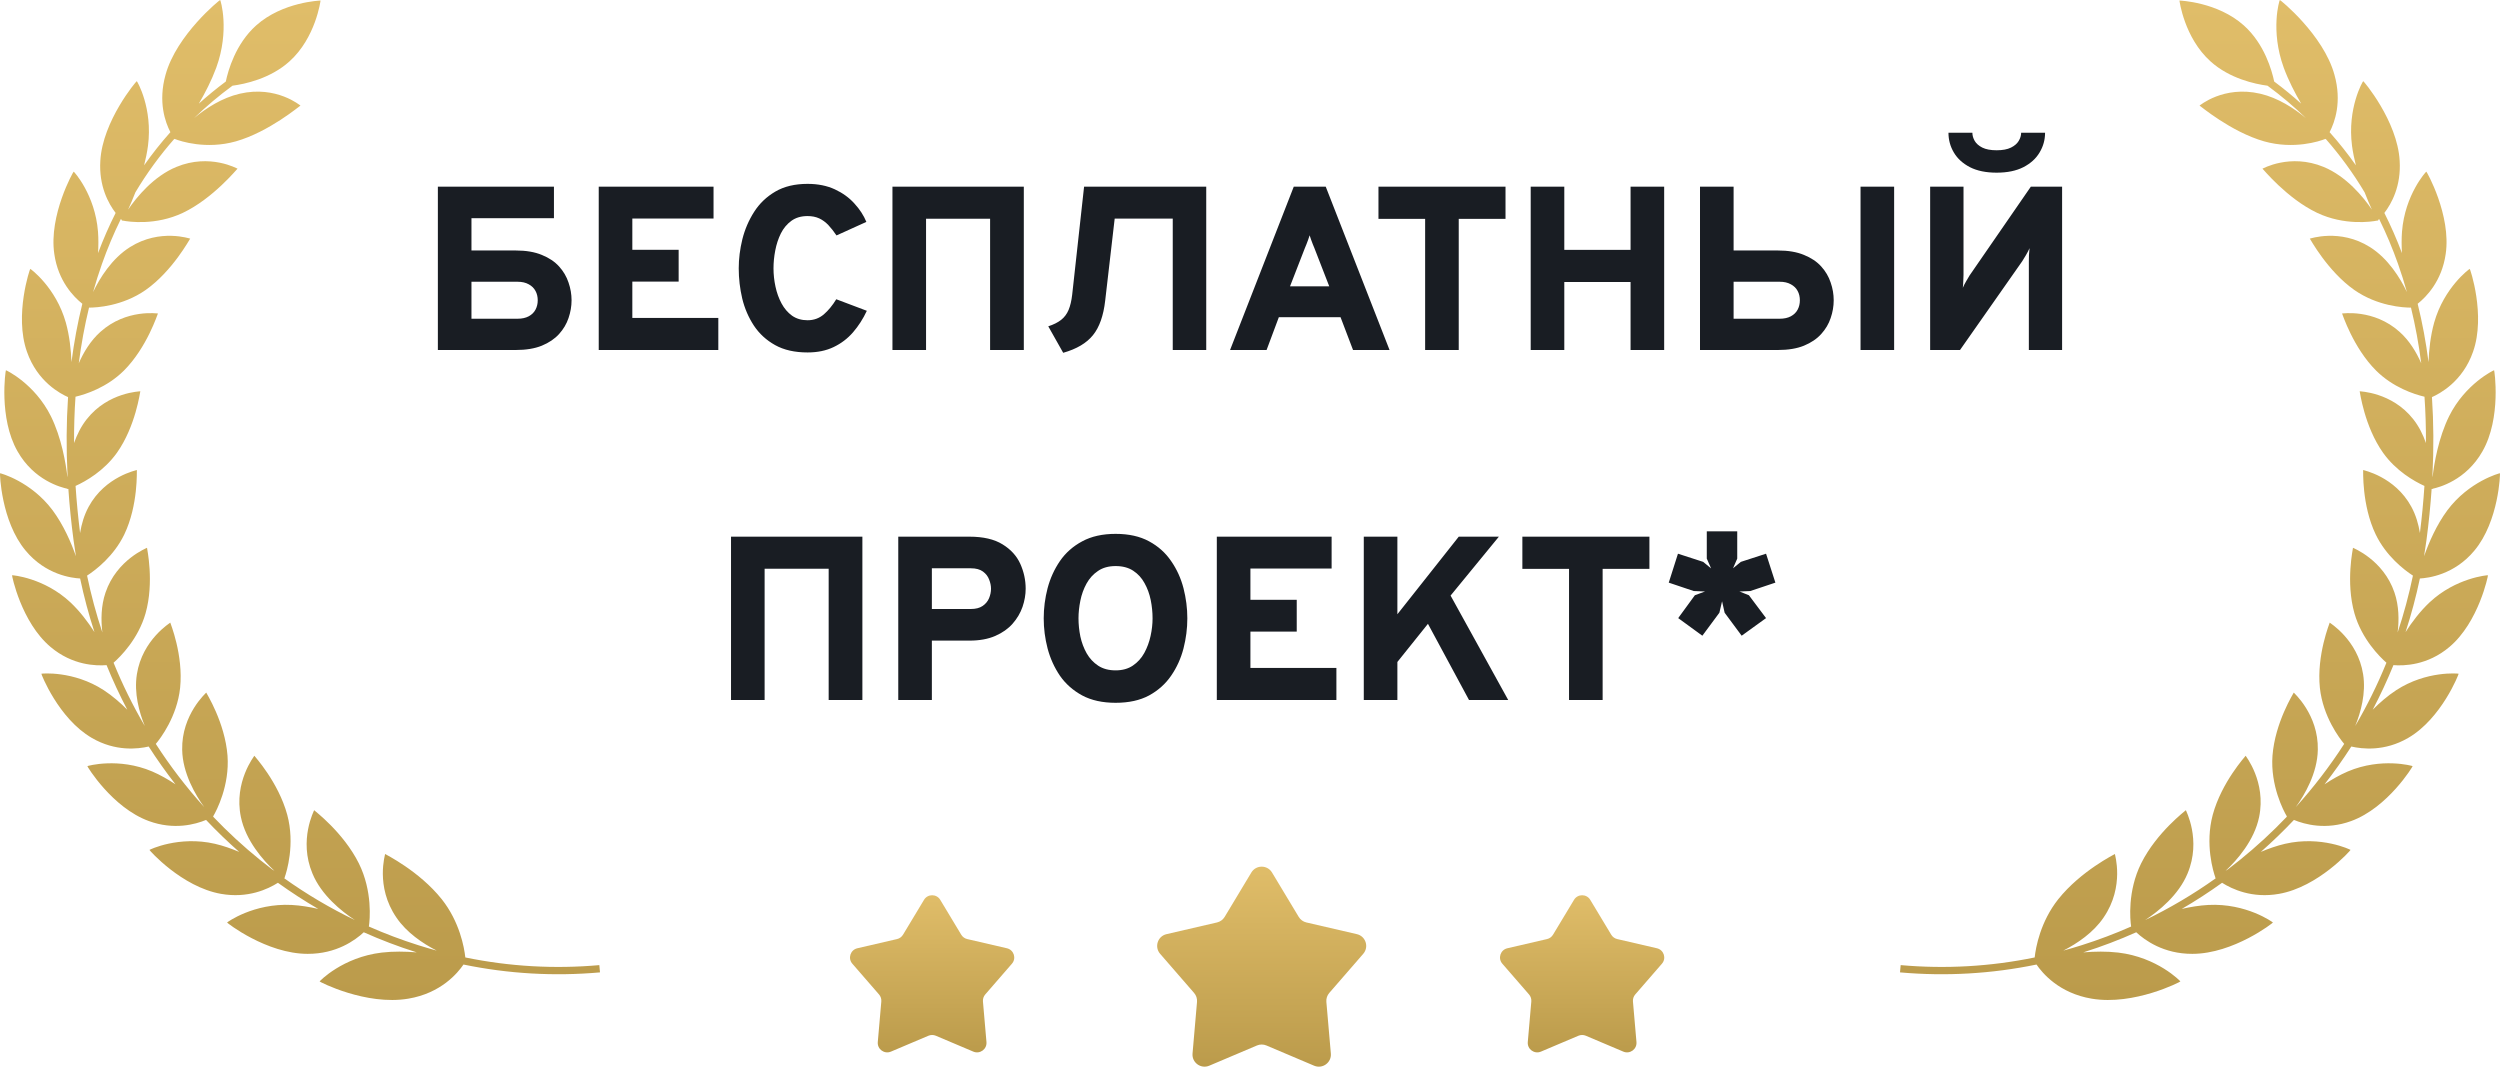
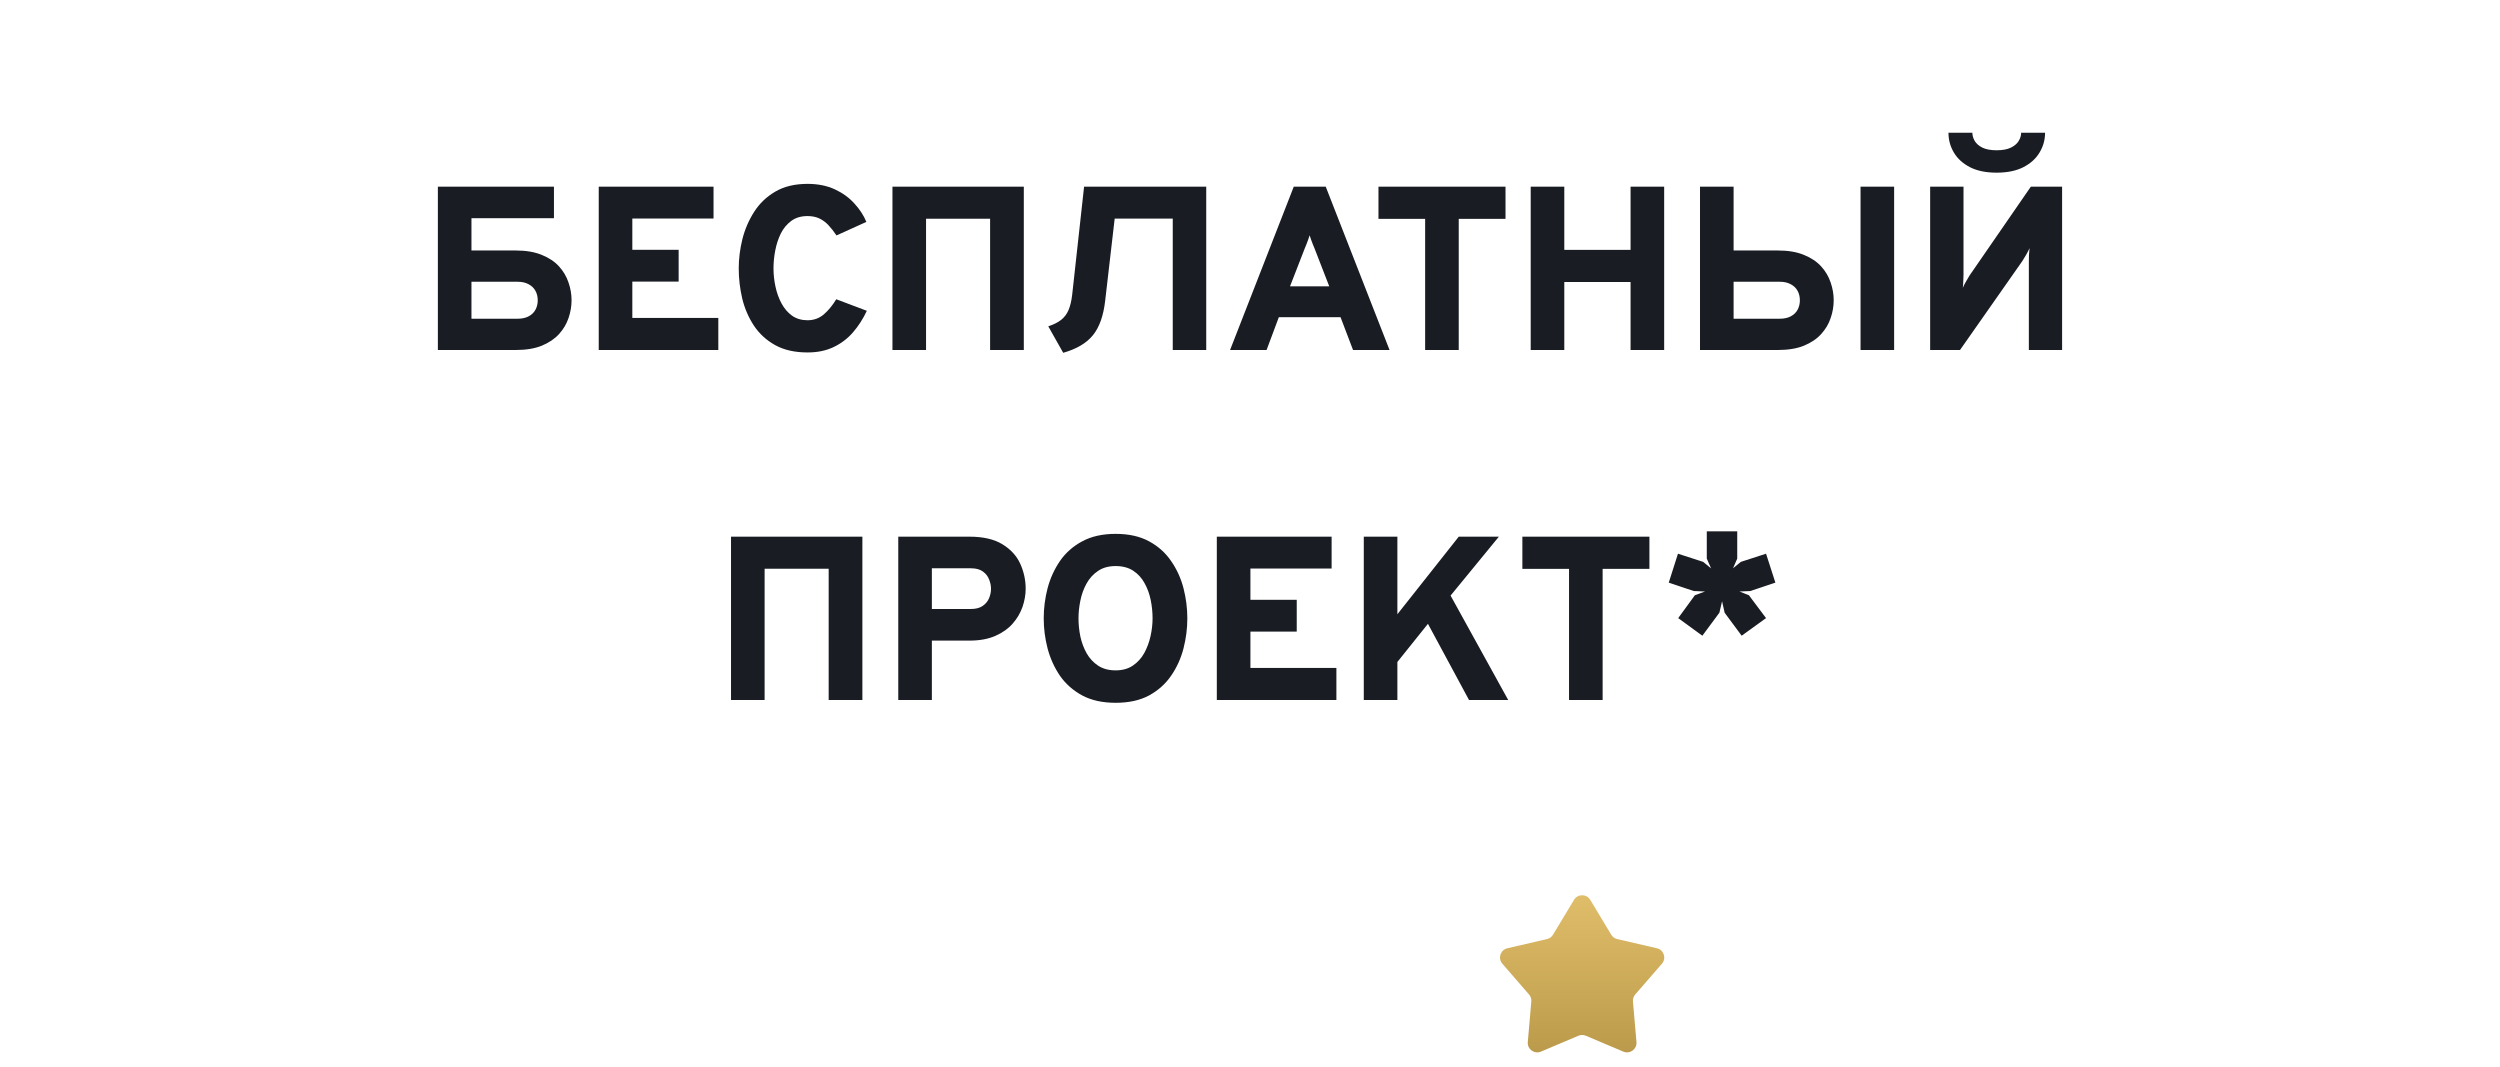
<svg xmlns="http://www.w3.org/2000/svg" width="150" height="64" viewBox="0 0 150 64" fill="none">
-   <path d="M75.081 52.35C75.362 51.883 76.04 51.883 76.321 52.35L77.925 55.016C78.026 55.183 78.191 55.303 78.382 55.347L81.412 56.049C81.943 56.172 82.153 56.816 81.795 57.228L79.756 59.577C79.628 59.725 79.565 59.919 79.582 60.114L79.851 63.213C79.898 63.756 79.35 64.154 78.847 63.942L75.984 62.728C75.803 62.652 75.599 62.652 75.419 62.728L72.555 63.942C72.053 64.154 71.505 63.756 71.552 63.213L71.821 60.114C71.838 59.919 71.775 59.725 71.646 59.577L69.607 57.228C69.25 56.816 69.459 56.172 69.991 56.049L73.021 55.347C73.212 55.303 73.376 55.183 73.478 55.016L75.081 52.35Z" fill="url(#paint0_linear_3251_5071)" />
-   <path d="M55.441 53.99C55.661 53.623 56.194 53.623 56.415 53.99L57.675 56.084C57.754 56.216 57.884 56.31 58.034 56.344L60.415 56.896C60.832 56.992 60.997 57.499 60.716 57.822L59.114 59.668C59.013 59.784 58.963 59.936 58.977 60.09L59.188 62.524C59.225 62.951 58.794 63.264 58.4 63.097L56.15 62.144C56.008 62.084 55.848 62.084 55.706 62.144L53.456 63.097C53.061 63.264 52.63 62.951 52.667 62.524L52.879 60.09C52.892 59.936 52.843 59.784 52.742 59.668L51.14 57.822C50.859 57.499 51.023 56.992 51.441 56.896L53.822 56.344C53.971 56.31 54.101 56.216 54.18 56.084L55.441 53.99Z" fill="url(#paint1_linear_3251_5071)" />
  <path d="M94.441 53.99C94.662 53.623 95.194 53.623 95.415 53.99L96.675 56.084C96.754 56.216 96.884 56.31 97.034 56.344L99.415 56.896C99.832 56.992 99.997 57.499 99.716 57.822L98.114 59.668C98.013 59.784 97.963 59.936 97.977 60.09L98.188 62.524C98.225 62.951 97.794 63.264 97.4 63.097L95.15 62.144C95.008 62.084 94.848 62.084 94.706 62.144L92.456 63.097C92.061 63.264 91.63 62.951 91.667 62.524L91.879 60.09C91.892 59.936 91.843 59.784 91.742 59.668L90.14 57.822C89.859 57.499 90.023 56.992 90.441 56.896L92.822 56.344C92.972 56.31 93.101 56.216 93.18 56.084L94.441 53.99Z" fill="url(#paint2_linear_3251_5071)" />
-   <path d="M15.365 1.53C14.131 2.638 13.685 4.237 13.549 4.891C12.985 5.311 12.446 5.754 11.93 6.218C12.31 5.571 12.693 4.827 12.976 4.06C13.794 1.808 13.231 0.002 13.21 0C13.203 -0.026 10.591 2.084 9.934 4.483C9.476 6.113 9.912 7.327 10.224 7.93C9.661 8.562 9.135 9.225 8.646 9.92C8.743 9.541 8.824 9.149 8.878 8.757C9.176 6.488 8.226 4.867 8.207 4.869C8.197 4.844 6.153 7.253 6.02 9.648C5.926 11.168 6.51 12.217 6.938 12.776C6.548 13.55 6.196 14.353 5.882 15.187C5.908 14.766 5.912 14.332 5.88 13.902C5.707 11.682 4.438 10.293 4.421 10.298C4.409 10.274 2.917 12.912 3.258 15.236C3.491 16.874 4.425 17.816 4.94 18.226C4.661 19.354 4.443 20.521 4.288 21.727C4.261 20.99 4.171 20.15 3.95 19.354C3.355 17.243 1.83 16.125 1.815 16.132C1.801 16.108 0.846 18.903 1.614 21.096C2.242 22.916 3.647 23.634 4.083 23.826C3.981 25.342 3.971 26.914 4.053 28.537C4.051 28.569 4.05 28.6 4.047 28.63C3.944 27.766 3.689 26.264 3.053 24.972C2.083 23.023 0.368 22.207 0.355 22.215C0.337 22.195 -0.095 25.074 1.052 27.08C2.044 28.831 3.67 29.243 4.04 29.324C4.042 29.339 4.043 29.346 4.044 29.345C4.045 29.346 4.06 29.342 4.087 29.334L4.102 29.337C4.171 30.343 4.274 31.369 4.413 32.414C4.456 32.736 4.503 33.055 4.556 33.374C4.269 32.557 3.815 31.503 3.155 30.614C1.857 28.878 0.013 28.385 0.002 28.394C-0.017 28.377 0.058 31.269 1.538 33.037C2.749 34.496 4.316 34.682 4.807 34.709C5.037 35.802 5.324 36.875 5.667 37.925C5.283 37.325 4.798 36.681 4.225 36.141C2.643 34.66 0.732 34.504 0.723 34.515C0.701 34.501 1.27 37.334 3.035 38.818C4.35 39.931 5.776 39.957 6.394 39.908C6.766 40.821 7.18 41.713 7.637 42.582C7.222 42.166 6.746 41.752 6.227 41.411C4.407 40.226 2.489 40.411 2.482 40.424C2.457 40.413 3.504 43.115 5.512 44.277C6.924 45.099 8.266 44.943 8.921 44.791C9.421 45.57 9.957 46.327 10.528 47.059C10.095 46.77 9.623 46.499 9.13 46.287C7.114 45.43 5.248 45.955 5.242 45.968C5.215 45.961 6.725 48.46 8.93 49.263C10.441 49.818 11.721 49.462 12.364 49.196C12.994 49.863 13.657 50.503 14.352 51.115C13.89 50.919 13.397 50.745 12.898 50.628C10.73 50.129 8.972 50.981 8.968 50.995C8.939 50.992 10.897 53.215 13.257 53.631C14.866 53.918 16.078 53.346 16.675 52.967C17.46 53.531 18.267 54.055 19.096 54.536C18.58 54.416 18.037 54.327 17.5 54.297C15.223 54.179 13.627 55.336 13.625 55.351C13.594 55.353 15.986 57.23 18.458 57.231C20.185 57.237 21.312 56.414 21.826 55.936C22.845 56.392 23.89 56.79 24.96 57.128L25.006 57.143C24.326 57.086 23.598 57.074 22.903 57.155C20.556 57.435 19.178 58.87 19.177 58.886C19.144 58.894 21.954 60.351 24.498 59.92C26.46 59.592 27.463 58.381 27.809 57.872C30.505 58.429 33.249 58.587 36 58.343L35.96 57.907C33.26 58.147 30.566 57.992 27.919 57.447C27.855 56.837 27.572 55.3 26.506 53.954C25.144 52.247 23.114 51.258 23.107 51.239C23.125 51.234 22.498 53.178 23.786 55.054C24.395 55.954 25.357 56.604 26.201 57.036C25.832 56.936 25.462 56.828 25.095 56.711C24.084 56.391 23.096 56.018 22.132 55.592C22.194 55.207 22.359 53.471 21.531 51.802C20.594 49.928 18.852 48.63 18.848 48.611C18.866 48.609 17.897 50.386 18.748 52.413C19.282 53.705 20.48 54.672 21.293 55.204C19.819 54.495 18.404 53.658 17.058 52.7L17.062 52.69C17.08 52.675 17.088 52.668 17.088 52.669C17.087 52.669 17.082 52.666 17.074 52.661C17.206 52.305 17.708 50.651 17.236 48.891C16.702 46.921 15.262 45.364 15.261 45.345C15.277 45.345 14.016 46.906 14.452 49.015C14.74 50.433 15.793 51.622 16.465 52.25C16.42 52.221 16.373 52.191 16.325 52.161C16.08 51.975 15.837 51.785 15.598 51.59C14.598 50.782 13.658 49.914 12.782 48.995C12.799 48.986 12.808 48.98 12.807 48.981C12.806 48.981 12.802 48.977 12.795 48.971C12.989 48.648 13.783 47.13 13.651 45.342C13.498 43.338 12.372 41.575 12.374 41.555C12.39 41.557 10.886 42.861 10.931 44.985C10.954 46.387 11.723 47.695 12.254 48.427C11.181 47.24 10.21 45.972 9.348 44.634C9.625 44.31 10.624 42.994 10.807 41.274C11.011 39.296 10.213 37.376 10.217 37.357C10.232 37.362 8.539 38.375 8.213 40.455C8.032 41.585 8.352 42.738 8.687 43.56C7.974 42.343 7.348 41.075 6.814 39.763C7.23 39.4 8.294 38.335 8.731 36.809C9.27 34.91 8.812 32.886 8.821 32.867C8.833 32.874 7.005 33.571 6.332 35.551C6.059 36.35 6.052 37.207 6.142 37.948C5.772 36.836 5.465 35.698 5.224 34.537C5.765 34.186 6.833 33.361 7.458 32.066C8.305 30.297 8.2 28.218 8.212 28.201C8.223 28.21 6.313 28.575 5.319 30.406C5.048 30.905 4.89 31.45 4.805 31.98C4.685 31.022 4.595 30.08 4.534 29.155C5.155 28.874 6.238 28.256 7.014 27.169C8.145 25.573 8.406 23.491 8.42 23.476C8.431 23.487 6.496 23.513 5.206 25.15C4.862 25.585 4.617 26.084 4.443 26.582C4.439 25.636 4.468 24.709 4.53 23.803C5.154 23.657 6.415 23.246 7.431 22.239C8.819 20.854 9.46 18.821 9.477 18.809C9.486 18.821 7.585 18.509 6.024 19.912C5.43 20.443 5.014 21.138 4.726 21.797C4.874 20.648 5.079 19.534 5.341 18.457C5.785 18.46 7.349 18.372 8.74 17.399C10.358 16.259 11.39 14.328 11.411 14.318C11.419 14.33 9.609 13.689 7.806 14.822C6.705 15.512 5.981 16.696 5.585 17.523C5.745 16.951 5.923 16.389 6.117 15.838C6.448 14.901 6.826 14.002 7.252 13.14C7.273 13.162 7.292 13.181 7.308 13.197C7.3 13.211 7.298 13.219 7.3 13.218C7.3 13.219 7.315 13.224 7.342 13.23C7.357 13.244 7.365 13.252 7.363 13.252C7.363 13.251 7.365 13.245 7.37 13.236C7.722 13.308 9.339 13.542 10.97 12.772C12.79 11.905 14.226 10.127 14.252 10.12C14.257 10.134 12.602 9.181 10.584 10.015C9.224 10.575 8.206 11.814 7.686 12.576C7.815 12.296 7.968 11.944 8.123 11.54C8.81 10.391 9.59 9.32 10.463 8.328L10.463 8.329C10.475 8.346 10.481 8.354 10.479 8.354C10.479 8.353 10.482 8.348 10.489 8.339C10.821 8.472 12.366 8.986 14.154 8.481C16.146 7.911 18 6.339 18.028 6.335C18.033 6.349 16.592 5.11 14.389 5.622C13.32 5.868 12.358 6.496 11.649 7.084C12.364 6.391 13.131 5.743 13.949 5.142C14.694 5.043 16.214 4.722 17.364 3.688C18.949 2.265 19.233 0.033 19.233 0.033C19.233 0.033 16.95 0.107 15.365 1.53Z" fill="url(#paint3_linear_3251_5071)" />
-   <path d="M134.635 1.53C135.869 2.638 136.315 4.237 136.451 4.891C137.015 5.311 137.554 5.754 138.07 6.218C137.69 5.571 137.307 4.827 137.024 4.06C136.206 1.808 136.769 0.002 136.79 0C136.797 -0.026 139.409 2.084 140.066 4.483C140.524 6.113 140.088 7.327 139.776 7.93C140.339 8.562 140.865 9.225 141.354 9.92C141.257 9.541 141.176 9.149 141.122 8.757C140.824 6.488 141.774 4.867 141.793 4.869C141.803 4.844 143.847 7.253 143.98 9.648C144.074 11.168 143.49 12.217 143.062 12.776C143.452 13.55 143.804 14.353 144.118 15.187C144.092 14.766 144.088 14.332 144.12 13.902C144.293 11.682 145.562 10.293 145.579 10.298C145.591 10.274 147.084 12.912 146.742 15.236C146.509 16.874 145.575 17.816 145.06 18.226C145.339 19.354 145.557 20.521 145.712 21.727C145.739 20.99 145.829 20.15 146.05 19.354C146.645 17.243 148.17 16.125 148.185 16.132C148.199 16.108 149.154 18.903 148.386 21.096C147.758 22.916 146.353 23.634 145.917 23.826C146.019 25.342 146.029 26.914 145.947 28.537C145.949 28.569 145.95 28.6 145.953 28.63C146.056 27.766 146.311 26.264 146.947 24.972C147.917 23.023 149.632 22.207 149.645 22.215C149.663 22.195 150.095 25.074 148.948 27.08C147.956 28.831 146.33 29.243 145.96 29.324C145.958 29.339 145.957 29.346 145.956 29.345C145.955 29.346 145.94 29.342 145.913 29.334L145.898 29.337C145.829 30.343 145.726 31.369 145.587 32.414C145.544 32.736 145.497 33.055 145.444 33.374C145.731 32.557 146.185 31.503 146.844 30.614C148.143 28.878 149.987 28.385 149.998 28.394C150.017 28.377 149.942 31.269 148.462 33.037C147.251 34.496 145.684 34.682 145.193 34.709C144.963 35.802 144.676 36.875 144.333 37.925C144.717 37.325 145.202 36.681 145.775 36.141C147.357 34.66 149.268 34.504 149.277 34.515C149.299 34.501 148.73 37.334 146.965 38.818C145.65 39.931 144.225 39.957 143.606 39.908C143.234 40.821 142.82 41.713 142.363 42.582C142.778 42.166 143.254 41.752 143.773 41.411C145.593 40.226 147.511 40.411 147.518 40.424C147.543 40.413 146.496 43.115 144.488 44.277C143.076 45.099 141.734 44.943 141.079 44.791C140.579 45.57 140.043 46.327 139.472 47.059C139.905 46.77 140.377 46.499 140.87 46.287C142.886 45.43 144.752 45.955 144.758 45.968C144.785 45.961 143.275 48.46 141.07 49.263C139.559 49.818 138.279 49.462 137.636 49.196C137.006 49.863 136.343 50.503 135.648 51.115C136.11 50.919 136.603 50.745 137.102 50.628C139.27 50.129 141.028 50.981 141.032 50.995C141.061 50.992 139.103 53.215 136.743 53.631C135.134 53.918 133.922 53.346 133.325 52.967C132.54 53.531 131.733 54.055 130.904 54.536C131.42 54.416 131.963 54.327 132.5 54.297C134.777 54.179 136.373 55.336 136.375 55.351C136.406 55.353 134.015 57.23 131.542 57.231C129.815 57.237 128.688 56.414 128.174 55.936C127.155 56.392 126.11 56.79 125.04 57.128L124.994 57.143C125.674 57.086 126.402 57.074 127.097 57.155C129.444 57.435 130.822 58.87 130.823 58.886C130.856 58.894 128.046 60.351 125.502 59.92C123.54 59.592 122.537 58.381 122.191 57.872C119.495 58.429 116.751 58.587 114 58.343L114.04 57.907C116.74 58.147 119.434 57.992 122.081 57.447C122.145 56.837 122.428 55.3 123.494 53.954C124.856 52.247 126.886 51.258 126.893 51.239C126.875 51.234 127.502 53.178 126.214 55.054C125.605 55.954 124.643 56.604 123.799 57.036C124.168 56.936 124.537 56.828 124.905 56.711C125.916 56.391 126.904 56.018 127.868 55.592C127.806 55.207 127.641 53.471 128.469 51.802C129.406 49.928 131.148 48.63 131.153 48.611C131.134 48.609 132.103 50.386 131.252 52.413C130.718 53.705 129.52 54.672 128.707 55.204C130.181 54.495 131.596 53.658 132.942 52.7L132.937 52.69C132.92 52.675 132.912 52.668 132.912 52.669C132.913 52.669 132.918 52.666 132.926 52.661C132.795 52.305 132.292 50.651 132.764 48.891C133.298 46.921 134.738 45.364 134.739 45.345C134.723 45.345 135.984 46.906 135.548 49.015C135.26 50.433 134.207 51.622 133.535 52.25C133.58 52.221 133.627 52.191 133.675 52.161C133.92 51.975 134.163 51.785 134.403 51.59C135.402 50.782 136.342 49.914 137.218 48.995C137.201 48.986 137.192 48.98 137.193 48.981C137.193 48.981 137.198 48.977 137.205 48.971C137.011 48.648 136.217 47.13 136.349 45.342C136.502 43.338 137.628 41.575 137.626 41.555C137.61 41.557 139.114 42.861 139.069 44.985C139.046 46.387 138.277 47.695 137.746 48.427C138.819 47.24 139.79 45.972 140.652 44.634C140.375 44.31 139.376 42.994 139.193 41.274C138.989 39.296 139.787 37.376 139.782 37.357C139.768 37.362 141.461 38.375 141.787 40.455C141.968 41.585 141.648 42.738 141.313 43.56C142.026 42.343 142.652 41.075 143.186 39.763C142.77 39.4 141.706 38.335 141.269 36.809C140.73 34.91 141.188 32.886 141.179 32.867C141.167 32.874 142.995 33.571 143.668 35.551C143.941 36.35 143.948 37.207 143.858 37.948C144.228 36.836 144.535 35.698 144.776 34.537C144.235 34.186 143.167 33.361 142.542 32.066C141.695 30.297 141.8 28.218 141.788 28.201C141.777 28.21 143.687 28.575 144.681 30.406C144.952 30.905 145.11 31.45 145.195 31.98C145.315 31.022 145.405 30.08 145.466 29.155C144.845 28.874 143.762 28.256 142.986 27.169C141.855 25.573 141.594 23.491 141.58 23.476C141.569 23.487 143.504 23.513 144.794 25.15C145.138 25.585 145.383 26.084 145.557 26.582C145.561 25.636 145.532 24.709 145.47 23.803C144.846 23.657 143.585 23.246 142.569 22.239C141.181 20.854 140.54 18.821 140.523 18.809C140.514 18.821 142.415 18.509 143.976 19.912C144.57 20.443 144.986 21.138 145.274 21.797C145.126 20.648 144.921 19.534 144.659 18.457C144.215 18.46 142.651 18.372 141.26 17.399C139.642 16.259 138.61 14.328 138.589 14.318C138.581 14.33 140.391 13.689 142.194 14.822C143.295 15.512 144.019 16.696 144.415 17.523C144.255 16.951 144.077 16.389 143.883 15.838C143.552 14.901 143.174 14.002 142.748 13.14C142.727 13.162 142.708 13.181 142.692 13.197C142.7 13.211 142.702 13.219 142.7 13.218C142.7 13.219 142.685 13.224 142.658 13.23C142.643 13.244 142.635 13.252 142.637 13.252C142.637 13.251 142.635 13.245 142.63 13.236C142.278 13.308 140.661 13.542 139.03 12.772C137.21 11.905 135.774 10.127 135.748 10.12C135.743 10.134 137.398 9.181 139.416 10.015C140.776 10.575 141.794 11.814 142.314 12.576C142.185 12.296 142.032 11.944 141.877 11.54C141.19 10.391 140.41 9.32 139.537 8.328L139.537 8.329C139.525 8.346 139.519 8.354 139.521 8.354C139.521 8.353 139.518 8.348 139.511 8.339C139.179 8.472 137.634 8.986 135.846 8.481C133.854 7.911 132 6.339 131.972 6.335C131.967 6.349 133.408 5.11 135.611 5.622C136.68 5.868 137.642 6.496 138.351 7.084C137.636 6.391 136.869 5.743 136.051 5.142C135.306 5.043 133.786 4.722 132.636 3.688C131.051 2.265 130.767 0.033 130.767 0.033C130.767 0.033 133.05 0.107 134.635 1.53Z" fill="url(#paint4_linear_3251_5071)" />
  <path d="M26.552 13.09V11.2H33.237V13.09H26.552ZM26.272 21V11.2H28.288V15.029H30.941C31.561 15.029 32.084 15.118 32.509 15.295C32.938 15.468 33.283 15.699 33.545 15.988C33.806 16.277 33.995 16.599 34.112 16.954C34.233 17.304 34.294 17.659 34.294 18.018C34.294 18.373 34.233 18.727 34.112 19.082C33.995 19.432 33.806 19.752 33.545 20.041C33.283 20.33 32.938 20.564 32.509 20.741C32.084 20.914 31.561 21 30.941 21H26.272ZM28.288 19.124H31.053C31.319 19.124 31.543 19.075 31.725 18.977C31.907 18.879 32.042 18.746 32.131 18.578C32.219 18.41 32.264 18.223 32.264 18.018C32.264 17.808 32.219 17.621 32.131 17.458C32.042 17.29 31.907 17.157 31.725 17.059C31.543 16.956 31.319 16.905 31.053 16.905H28.288V19.124ZM35.924 21V11.2H42.812V13.111H37.94V14.987H40.719V16.898H37.94V19.075H43.099V21H35.924ZM48.454 21.147C47.684 21.147 47.035 21 46.508 20.706C45.98 20.412 45.556 20.022 45.234 19.537C44.912 19.047 44.678 18.506 44.534 17.913C44.394 17.316 44.324 16.711 44.324 16.1C44.324 15.531 44.396 14.95 44.541 14.357C44.69 13.764 44.926 13.216 45.248 12.712C45.57 12.208 45.994 11.802 46.522 11.494C47.049 11.186 47.693 11.032 48.454 11.032C49.074 11.032 49.62 11.142 50.092 11.361C50.563 11.58 50.955 11.865 51.268 12.215C51.585 12.56 51.823 12.927 51.982 13.314L50.19 14.126C50.026 13.883 49.863 13.676 49.7 13.503C49.536 13.33 49.354 13.197 49.154 13.104C48.953 13.011 48.72 12.964 48.454 12.964C48.066 12.964 47.742 13.06 47.481 13.251C47.219 13.442 47.009 13.694 46.851 14.007C46.697 14.32 46.585 14.66 46.515 15.029C46.445 15.393 46.41 15.75 46.41 16.1C46.41 16.464 46.449 16.83 46.529 17.199C46.608 17.568 46.729 17.904 46.893 18.207C47.056 18.51 47.266 18.755 47.523 18.942C47.784 19.124 48.094 19.215 48.454 19.215C48.827 19.215 49.151 19.098 49.427 18.865C49.702 18.627 49.952 18.324 50.176 17.955L52.01 18.648C51.786 19.129 51.51 19.558 51.184 19.936C50.857 20.314 50.467 20.61 50.015 20.825C49.567 21.04 49.046 21.147 48.454 21.147ZM53.547 21V11.2H61.429V21H59.406V13.125H55.563V21H53.547ZM70.365 21V13.118H65.5L65.787 11.2H72.374V21H70.365ZM63.792 21.168L62.896 19.579C63.213 19.476 63.47 19.348 63.666 19.194C63.862 19.04 64.011 18.842 64.114 18.599C64.217 18.352 64.289 18.046 64.331 17.682L65.045 11.2H67.103L66.312 18.032C66.209 18.942 65.964 19.635 65.577 20.111C65.194 20.587 64.599 20.939 63.792 21.168ZM73.804 21L77.626 11.2H79.544L83.373 21H81.182L80.433 19.033H76.73L75.995 21H73.804ZM77.402 17.178H79.754L78.865 14.889C78.837 14.819 78.805 14.74 78.767 14.651C78.73 14.558 78.695 14.464 78.662 14.371C78.63 14.278 78.602 14.194 78.578 14.119C78.555 14.194 78.527 14.278 78.494 14.371C78.462 14.464 78.427 14.558 78.389 14.651C78.352 14.74 78.319 14.819 78.291 14.889L77.402 17.178ZM85.508 21V13.132H82.708V11.2H90.331V13.132H87.524V21H85.508ZM91.842 21V11.2H93.858V14.994H97.834V11.2H99.85V21H97.834V16.919H93.858V21H91.842ZM102 21V11.2H104.016V15.029H106.669C107.29 15.029 107.813 15.118 108.237 15.295C108.667 15.468 109.012 15.699 109.273 15.988C109.535 16.277 109.724 16.599 109.84 16.954C109.962 17.304 110.022 17.659 110.022 18.018C110.022 18.373 109.962 18.727 109.84 19.082C109.724 19.432 109.535 19.752 109.273 20.041C109.012 20.33 108.667 20.564 108.237 20.741C107.813 20.914 107.29 21 106.669 21H102ZM104.016 19.124H106.781C107.047 19.124 107.271 19.075 107.453 18.977C107.635 18.879 107.771 18.746 107.859 18.578C107.948 18.41 107.992 18.223 107.992 18.018C107.992 17.808 107.948 17.621 107.859 17.458C107.771 17.29 107.635 17.157 107.453 17.059C107.271 16.956 107.047 16.905 106.781 16.905H104.016V19.124ZM111.632 21V11.2H113.648V21H111.632ZM115.809 21V11.2H117.811V16.492C117.811 16.571 117.806 16.693 117.797 16.856C117.792 17.015 117.783 17.152 117.769 17.269C117.815 17.157 117.883 17.024 117.972 16.87C118.06 16.711 118.128 16.597 118.175 16.527L121.85 11.2H123.726V21H121.731V15.694C121.731 15.573 121.733 15.442 121.738 15.302C121.747 15.162 121.759 15.024 121.773 14.889C121.726 15.001 121.654 15.141 121.556 15.309C121.462 15.472 121.39 15.591 121.339 15.666L117.601 21H115.809ZM119.799 10.36C119.159 10.36 118.625 10.25 118.196 10.031C117.766 9.807 117.444 9.513 117.23 9.149C117.015 8.785 116.908 8.391 116.908 7.966H118.343C118.343 8.129 118.389 8.293 118.483 8.456C118.576 8.615 118.728 8.748 118.938 8.855C119.152 8.962 119.439 9.016 119.799 9.016C120.158 9.016 120.445 8.962 120.66 8.855C120.874 8.748 121.028 8.615 121.122 8.456C121.22 8.293 121.269 8.129 121.269 7.966H122.704C122.704 8.391 122.594 8.785 122.375 9.149C122.16 9.513 121.836 9.807 121.402 10.031C120.972 10.25 120.438 10.36 119.799 10.36ZM43.861 42V32.2H51.743V42H49.72V34.125H45.877V42H43.861ZM53.896 42V32.2H58.166C58.996 32.2 59.659 32.354 60.154 32.662C60.648 32.965 61.003 33.355 61.218 33.831C61.432 34.307 61.54 34.804 61.54 35.322C61.54 35.681 61.477 36.045 61.351 36.414C61.225 36.778 61.026 37.114 60.756 37.422C60.49 37.725 60.142 37.97 59.713 38.157C59.283 38.344 58.768 38.437 58.166 38.437H55.912V42H53.896ZM55.912 36.54H58.25C58.544 36.54 58.779 36.479 58.957 36.358C59.134 36.237 59.262 36.083 59.342 35.896C59.421 35.705 59.461 35.513 59.461 35.322C59.461 35.145 59.423 34.963 59.349 34.776C59.279 34.585 59.155 34.424 58.978 34.293C58.8 34.162 58.558 34.097 58.25 34.097H55.912V36.54ZM66.936 42.168C66.151 42.168 65.484 42.021 64.933 41.727C64.383 41.428 63.937 41.034 63.596 40.544C63.261 40.049 63.013 39.503 62.855 38.906C62.7 38.309 62.623 37.707 62.623 37.1C62.623 36.493 62.7 35.891 62.855 35.294C63.013 34.697 63.261 34.153 63.596 33.663C63.937 33.168 64.383 32.774 64.933 32.48C65.484 32.181 66.151 32.032 66.936 32.032C67.729 32.032 68.398 32.181 68.945 32.48C69.49 32.774 69.931 33.168 70.267 33.663C70.608 34.153 70.856 34.697 71.01 35.294C71.163 35.891 71.24 36.493 71.24 37.1C71.24 37.707 71.163 38.309 71.01 38.906C70.856 39.503 70.608 40.049 70.267 40.544C69.931 41.034 69.49 41.428 68.945 41.727C68.398 42.021 67.729 42.168 66.936 42.168ZM66.936 40.222C67.346 40.222 67.692 40.126 67.972 39.935C68.256 39.744 68.485 39.492 68.657 39.179C68.83 38.862 68.956 38.521 69.035 38.157C69.115 37.793 69.154 37.441 69.154 37.1C69.154 36.736 69.117 36.37 69.043 36.001C68.968 35.632 68.844 35.294 68.671 34.986C68.504 34.678 68.277 34.431 67.993 34.244C67.708 34.057 67.356 33.964 66.936 33.964C66.516 33.964 66.163 34.062 65.879 34.258C65.594 34.449 65.365 34.701 65.192 35.014C65.02 35.327 64.896 35.667 64.822 36.036C64.747 36.405 64.71 36.759 64.71 37.1C64.71 37.459 64.747 37.823 64.822 38.192C64.901 38.556 65.027 38.892 65.2 39.2C65.377 39.508 65.608 39.755 65.892 39.942C66.177 40.129 66.525 40.222 66.936 40.222ZM73.009 42V32.2H79.897V34.111H75.025V35.987H77.804V37.898H75.025V40.075H80.184V42H73.009ZM81.827 42V32.2H83.843V36.855L87.525 32.2H89.933L87.035 35.735L90.493 42H88.141L85.677 37.429L83.843 39.718V42H81.827ZM94.142 42V34.132H91.342V32.2H98.965V34.132H96.158V42H94.142ZM102.141 38.143L100.692 37.086L101.693 35.714L102.302 35.49L101.623 35.462L100.125 34.958L100.678 33.222L102.19 33.712L102.666 34.104L102.407 33.516V31.878H104.234V33.516L103.982 34.097L104.451 33.712L105.963 33.222L106.523 34.958L105.018 35.462L104.367 35.49L104.934 35.714L105.963 37.086L104.5 38.143L103.478 36.764L103.324 36.078L103.163 36.764L102.141 38.143Z" fill="#191D23" />
  <defs>
    <linearGradient id="paint0_linear_3251_5071" x1="75.701" y1="52" x2="75.701" y2="64" gradientUnits="userSpaceOnUse">
      <stop stop-color="#E0BD69" />
      <stop offset="1" stop-color="#BB9B4B" />
    </linearGradient>
    <linearGradient id="paint1_linear_3251_5071" x1="55.928" y1="53.714" x2="55.928" y2="63.143" gradientUnits="userSpaceOnUse">
      <stop stop-color="#E0BD69" />
      <stop offset="1" stop-color="#BB9B4B" />
    </linearGradient>
    <linearGradient id="paint2_linear_3251_5071" x1="94.928" y1="53.714" x2="94.928" y2="63.143" gradientUnits="userSpaceOnUse">
      <stop stop-color="#E0BD69" />
      <stop offset="1" stop-color="#BB9B4B" />
    </linearGradient>
    <linearGradient id="paint3_linear_3251_5071" x1="18" y1="0" x2="18" y2="60" gradientUnits="userSpaceOnUse">
      <stop stop-color="#E0BD69" />
      <stop offset="1" stop-color="#BB9B4B" />
    </linearGradient>
    <linearGradient id="paint4_linear_3251_5071" x1="132" y1="0" x2="132" y2="60" gradientUnits="userSpaceOnUse">
      <stop stop-color="#E0BD69" />
      <stop offset="1" stop-color="#BB9B4B" />
    </linearGradient>
  </defs>
</svg>